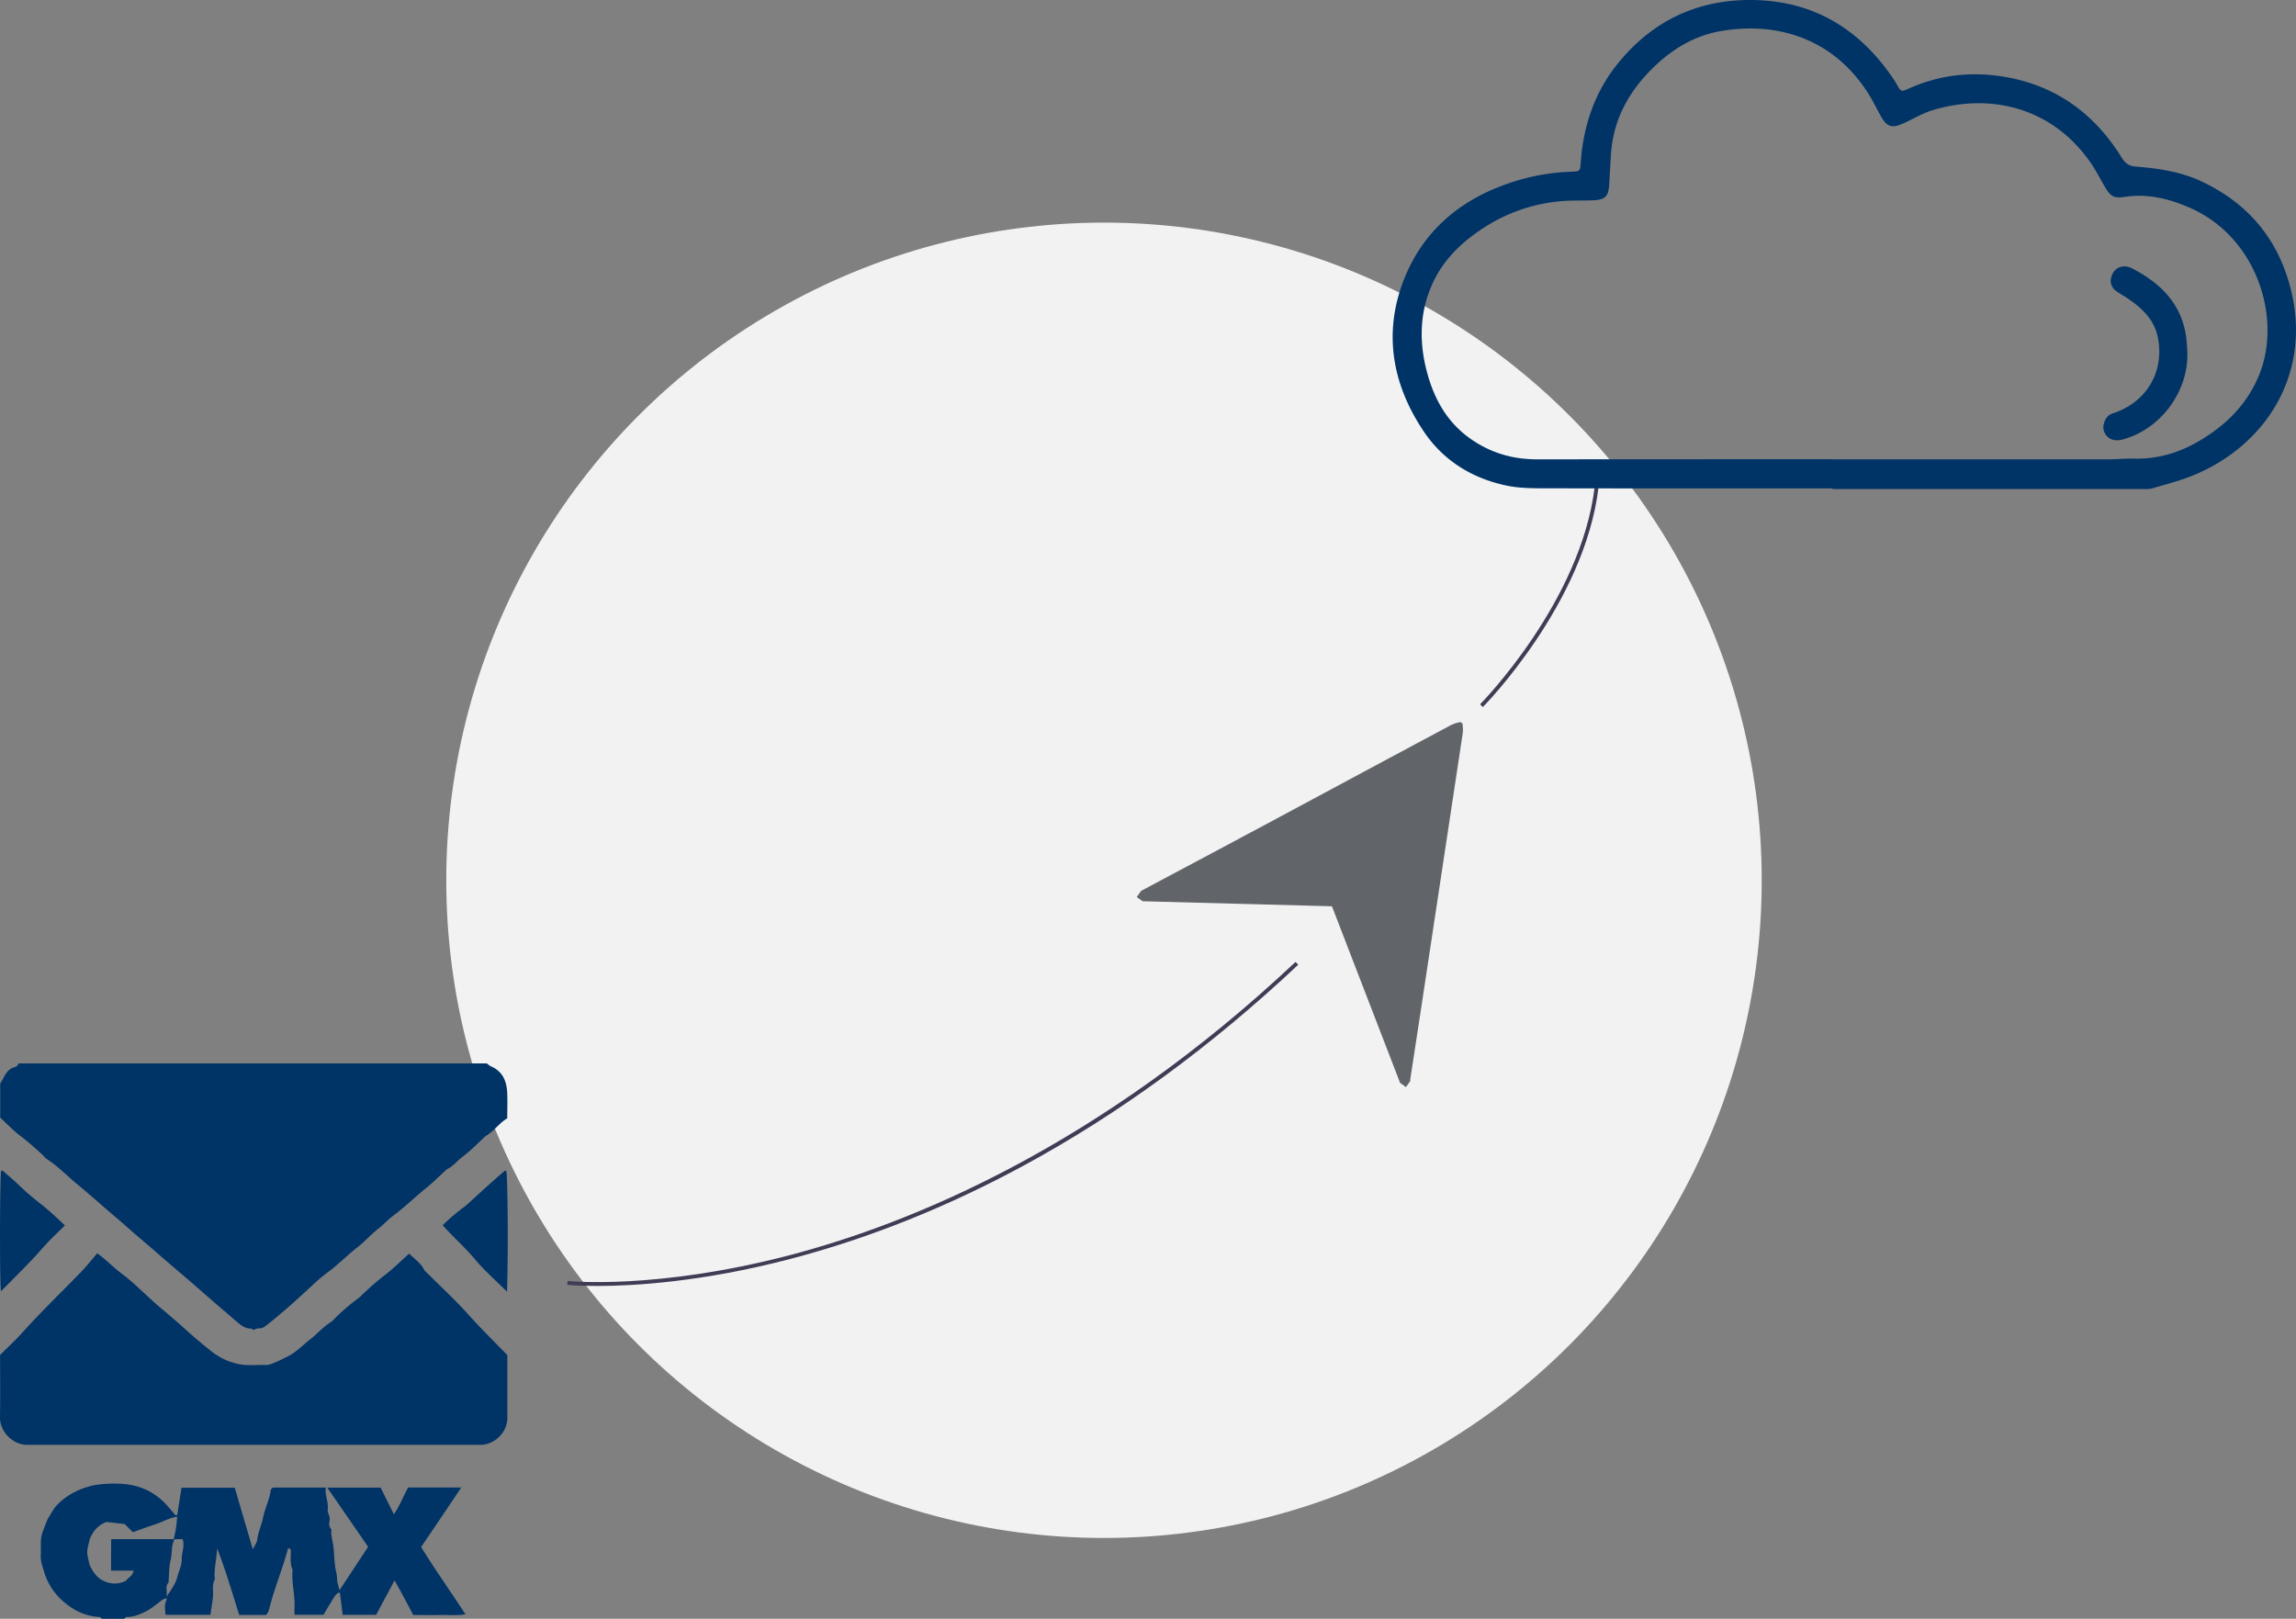
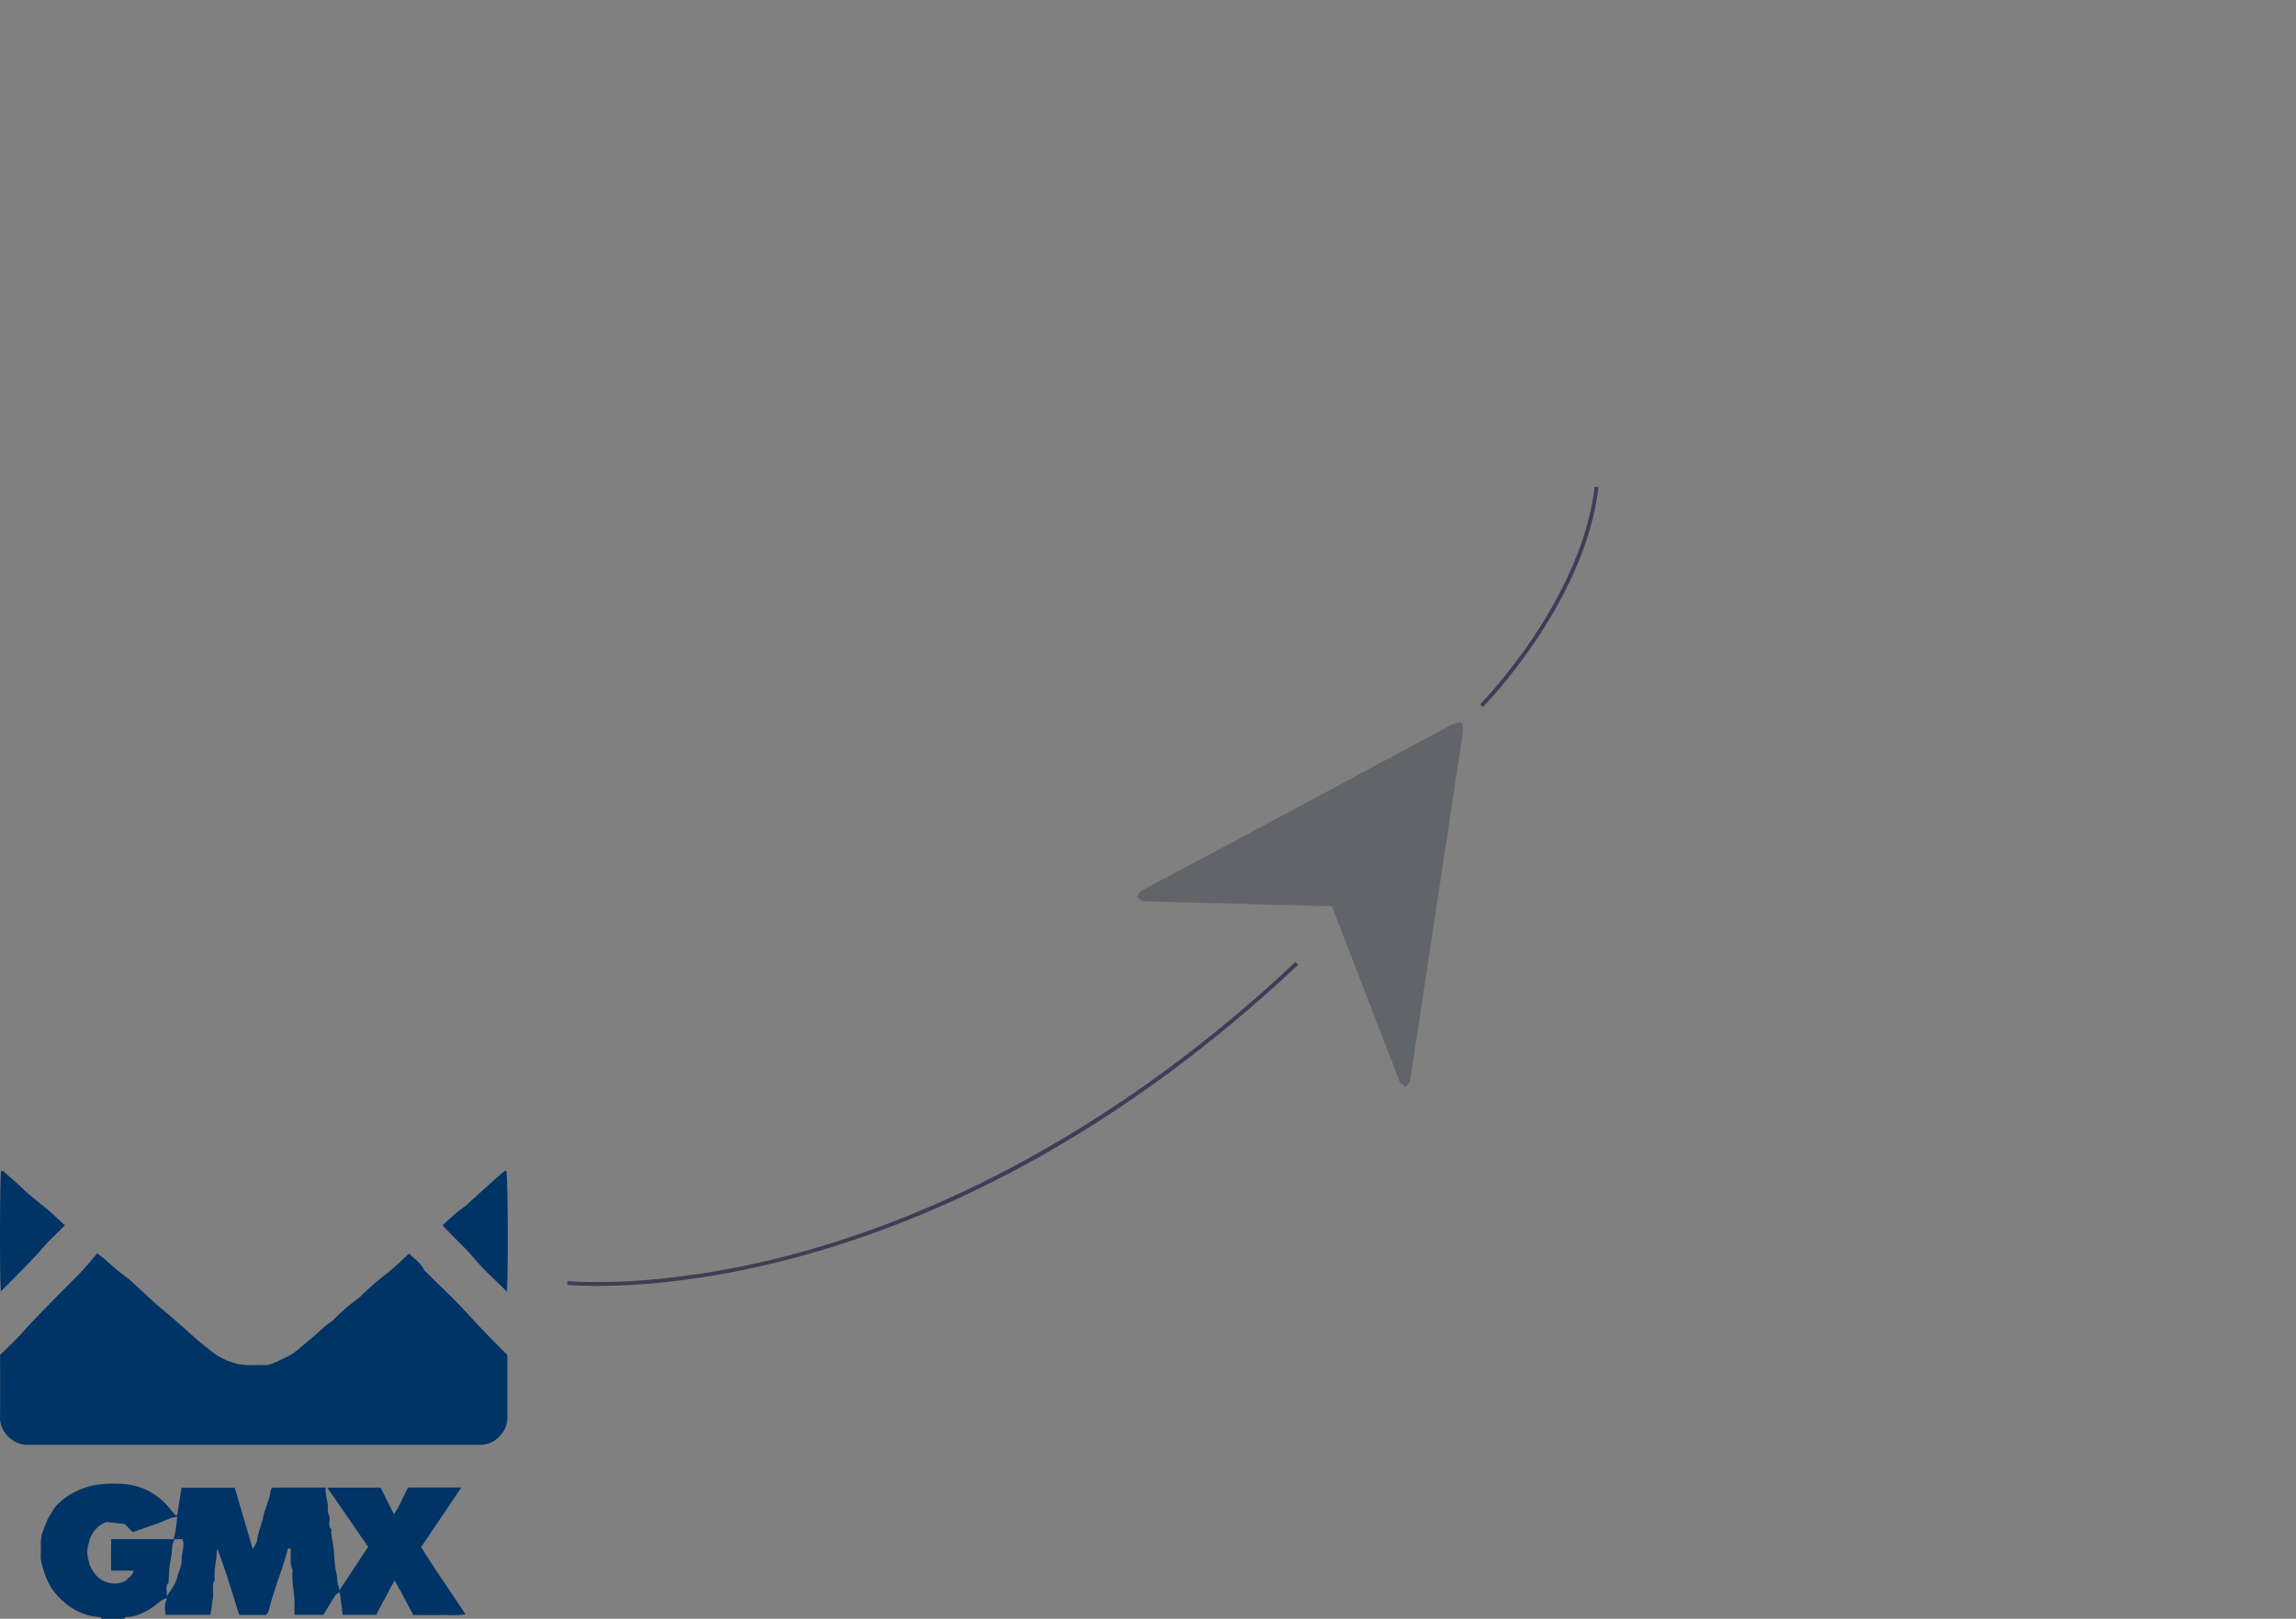
<svg xmlns="http://www.w3.org/2000/svg" viewBox="0 0 1302.07 918.07">
  <rect x="0" y="0" width="1302.07" height="918.07" fill="#808080" stroke="none" />
  <defs>
    <style>.cls-1{fill:#f2f2f2;}.cls-2{fill:#3f3d56;}.cls-3{fill:#61656a;}.cls-4{fill:#036;}</style>
  </defs>
  <title>gmx-cloud</title>
  <g id="Layer_2" data-name="Layer 2">
    <g id="Layer_1-2" data-name="Layer 1">
      <g id="Layer_1-2-2" data-name="Layer 1-2">
        <g id="Layer_1-2-2-2" data-name="Layer 1-2-2">
          <g id="Layer_1-2-2-2-2" data-name="Layer 1-2-2-2">
-             <circle class="cls-1" cx="626.08" cy="499.26" r="373" />
            <path class="cls-2" d="M338.75,729.34c-10.91,0-16.94-.62-17.11-.64l.24-2.18c.49.05,50.27,5.13,125.69-14.58,69.6-18.19,175.94-61.82,287.14-166.38l1.51,1.6c-49.27,46.32-101.71,84.69-155.87,114C537,684.65,492.49,702.44,448,714.06,398.26,727.06,359.59,729.34,338.75,729.34ZM840.91,401l-1.56-1.54c.58-.58,57.29-58.23,65-123.45l2.19.26c-7.81,66-65,124.18-65.63,124.73Z" />
            <path class="cls-3" d="M829.43,410.4l.08,1.12a20.69,20.69,0,0,1,0,4.45L806.25,569.76l-6.39,41.83a13.65,13.65,0,0,0-.12,1.57l-2.4,3.39L794,614.17,755.35,514,648,511.15l-3.37-2.38,2.53-3.54L668.26,494q24.33-12.94,48.63-25.95l41-22q32.45-17.44,65-34.82a21.7,21.7,0,0,1,4.21-1.48l1.08-.29Z" />
-             <path class="cls-4" d="M1039.2,277c-53.51,0-107,.07-160.53-.06-8.19,0-16.59.11-24.52-1.58-19.35-4.13-35.61-14.12-46.71-30.63-18.64-27.74-23.36-58-10.1-89,10.24-24,28.87-40.52,53.41-50a121.82,121.82,0,0,1,40.15-8.34c5.17-.17,5.18-.2,5.55-5.3,1.48-20.84,7.9-39.91,21.16-56.23C936.86,12.18,961.86,0,992.44,0c35.42,0,62.12,16.13,81.58,45.14.59.89,1.15,1.8,1.67,2.73,2.35,4.2,2.41,4.35,7,2.29,17.27-7.74,35.25-9.7,53.79-6.63,29.25,4.85,51.1,20.74,66.61,45.64,2,3.29,4.08,5,8.09,5.31,12.56,1,25.08,2.77,36.65,8.11,27.27,12.59,44.68,33.54,51.62,62.81,11,46.34-13.76,86.63-55,103.93-7.62,3.2-15.76,5.21-23.7,7.62a17.28,17.28,0,0,1-5.07.39H1039.2Zm-.39-16.56v.07h156.67c4.9,0,9.81-.52,14.7-.4,13.62.33,26-3.4,37.63-10.39,15.29-9.16,27.15-21.16,33.72-38,12.41-31.77-1.7-77.42-39.92-94-11.59-5-23.61-8-36.37-6.09-6.08.92-8.13.1-11.29-5.24-2.93-4.94-5.52-10.12-8.83-14.8-21-29.74-54.94-39.24-88.89-29.17-6,1.77-11.42,5.2-17.17,7.71-6.29,2.75-8.94,1.83-12.34-4.13-2.22-3.89-4.15-7.94-6.47-11.76-19-31.13-50.71-42.5-84.64-36.56-13.94,2.44-26.13,9.43-36.58,19.25-14.69,13.84-24.13,30.18-25.46,50.68l-1,17.23c-.43,6.58-2.3,8.44-8.86,8.74-3.4.15-6.82.14-10.23.17A95.2,95.2,0,0,0,841.73,129c-12.57,8.1-23.19,18.16-29.43,32-7.61,16.89-7.56,34.35-2.55,51.88,4.15,14.48,11.45,27,24.08,35.9,11.51,8.14,24.1,11.81,38.35,11.73l166.59-.08Zm201.66-59.36c0,21.85-15.35,42.15-36.26,48.07-4.39,1.24-8,.35-10.07-2.68s-1.49-6.35.34-9.29a6.65,6.65,0,0,1,3.36-2.62c19.23-6,29.87-23.66,25.85-43.33-2-9.87-8.75-16.28-16.65-21.7-2.19-1.51-4.55-2.76-6.73-4.29-3.4-2.37-4.18-6-2.3-9.86a7.37,7.37,0,0,1,8.8-4,9.68,9.68,0,0,1,2.1.73c17.5,9,29.8,21.81,31.22,42.6l.33,4.46v1.91Z" />
          </g>
        </g>
      </g>
-       <path class="cls-4" d="M276.15,603.13a11.46,11.46,0,0,0,2.18,1.61c6.85,2.88,9.06,8.6,9.33,15.38.19,4.54,0,9.1,0,14.17-4.49,2.5-7.44,7.32-12.25,10-.3.16-.49.49-.75.73-3.94,3.59-7.64,7.49-11.89,10.66-3.24,2.41-5.7,5.78-9.44,7.54-.3.14-.49.49-.75.72-3.81,3.47-7.46,7.14-11.48,10.35-6.21,5-11.84,10.61-18.27,15.33-2.87,2.1-5.22,4.87-8.09,7.08-4.2,3.23-7.74,7.34-11.93,10.61-6.14,4.78-11.53,10.44-17.91,15a98.6,98.6,0,0,0-8.5,7.37c-4,3.56-7.82,7.24-11.84,10.74-4.34,3.79-8.73,7.53-13.26,11.1-1.21.95-2.62,2-4.49,1.85-.9-.07-1.85.49-3.28.91-.11-.08-.64-.8-1.14-.79-3.52.06-5.84-1.91-8.34-4.07-5-4.34-10.1-8.62-15.11-13s-10.24-9-15.43-13.4-10.12-8.59-15.12-13-10.13-8.56-15.08-13S63,688.18,57.88,683.68c-4.84-4.27-9.77-8.46-14.73-12.6-5.56-4.65-10.64-9.9-16.78-13.85a12.5,12.5,0,0,1-1.87-1.84,160,160,0,0,0-13.94-11.93C7,640.58,3.75,637.21.12,633.84V614.56c.73-1.27,1.42-2.39,2-3.54,1.35-2.57,3-4.89,5.92-5.72a3.11,3.11,0,0,0,2.48-2.17Z" />
      <path class="cls-4" d="M57.79,918.07c-.45-.35-.89-1-1.35-1-8.34-.42-15.19-3.93-21.3-9.48a35.72,35.72,0,0,1-10.31-16.75c-.85-2.84-1.91-5.66-1.71-8.76.29-4.4-.57-8.89,1.06-13.21.32-.84,2.76-7.42,3.26-8.09,1.58-2.12,2.51-4.6,4.37-6.63a36.53,36.53,0,0,1,10.45-7.88,42.42,42.42,0,0,1,11.5-4A67.14,67.14,0,0,1,67,841.48c10.39.18,19.48,3.71,26.78,11.3,2,2.06,3.74,4.34,5.65,6.48.13.15.64,0,1.09-.08.79-5.06,1.59-10.13,2.41-15.42h30.21c3.27,11.19,6.64,22.7,10.23,34.94,1-2.15,2.31-3.74,2.51-5.45.49-4.3,2.4-8.17,3.24-12.33,1.1-5.44,3.79-10.44,4.45-16,.05-.41.7-.75,1.2-1.25h30c-.67,4.24,1.63,8.18,1.08,12.49-.26,2,1.44,3.68,1.11,5.88-.27,1.74-.69,3.79,1,5.32-.38,3.09.57,6,1,9,.58,4.19.56,8.48,1.19,12.66.33,2.13,1,4.16,1,6.4,0,1.92.77,3.83,1.37,6.49l16.24-24.62-23.15-33.6h30.23l7.55,15.17c3.37-5,5.31-10.25,8.08-15.24h30.13C254,855,246.48,866.09,238.82,877.42c8.05,13,16.71,25.18,25.13,38.13-5.08.88-9.88.28-14.62.39-4.89.12-9.79,0-15,0-1.76-3.34-3.57-6.81-5.41-10.25-1.59-3-3.24-5.88-5.17-9.39l-10.43,19.54h-19c-.52-4.18-1-8.31-1.54-12.43-.37,0-.83-.2-1,0a7.6,7.6,0,0,0-1.88,1.78c-2.17,3.45-4.26,7-6.49,10.64H167c0-1.42-.06-2.94,0-4.45.38-7.06-1.83-14-1.06-21.08-1.8-3.74-.76-7.74-1.1-11.75l-1.45-.5c-2.37,9-5.69,17.61-8.46,26.39-1,3.11-1.72,6.29-2.67,9.4a8.93,8.93,0,0,1-1.33,2.08H135.67c-3.94-12.43-7.62-25.18-12.51-37.67-.09.91-.21,1.81-.27,2.72-.35,4.93-1.65,9.79-1.06,14.78-1.77,3.21-.71,6.71-1.07,10.06s-.94,6.62-1.43,10.05H93.88c-.55-5.39-.55-5.39.79-9.38a8.78,8.78,0,0,0-2.32.71c-3.14,2.18-6,4.84-9.36,6.58s-7.14,3.37-11.24,3.31c-.45,0-.9.65-1.36,1ZM99,872.93c-2,3.7-1.26,7.81-2.21,11.68s-.83,8-1.18,12.06c0,.34.07.8-.11,1-2,2.13-.5,4.47-1.06,7.88,2.8-4.17,5.09-7.23,6-10.82s2.65-6.65,2.61-10.47,1.87-7.48.48-11.32h-5c.41-2,.9-3.91,1.2-5.86.33-2.1.5-4.23.79-6.88-4.45.59-8.37,3-12.59,4.36s-8.53,3-12.6,4.42l-4.65-4.64-10.26-1.15c-5.08,1.85-7.91,5.61-9.58,9.87-.54,2.65-1.37,4.92-1.37,7.19s.8,4.55,1.32,7.22c1.68,3.54,3.84,7.28,8.11,9.19a13.89,13.89,0,0,0,12.64-.19c1-1.75,3.74-2.57,4.21-5.68H63c0-6.2-.06-12,.08-17.85Z" />
      <path class="cls-4" d="M.05,768.47c4.36-4.35,8.63-8.26,12.49-12.55,10.58-11.78,22-22.77,33-34.07,3.35-3.41,6.3-7.22,9.63-11.07,1.05.83,1.83,1.42,2.58,2,4.19,3.43,8,7.27,12.45,10.45a102.09,102.09,0,0,1,8.51,7.37c4,3.56,7.76,7.3,11.84,10.72,5.48,4.6,10.92,9.24,16.23,14.06,4.39,4,9,7.73,13.65,11.44A36.42,36.42,0,0,0,134,773.33c5.68,1.53,11.3.62,16.92.84,2.58.1,8.76-3.16,12.15-4.82,5.09-2.51,8.81-6.65,13.17-10,4-3.12,7.29-7.09,11.69-9.72a9,9,0,0,0,1.5-1.46,119.64,119.64,0,0,1,14.33-12.26,12.92,12.92,0,0,0,1.49-1.47,167.32,167.32,0,0,1,14.3-12.3c4.27-3.41,8.17-7.27,12.51-11.19,3,3.14,6.66,5.41,8.58,9.41.21.44.72.75,1.09,1.12l1.11,1.11c7.55,7.55,15.43,14.79,22.54,22.72s14.59,15.3,22.33,23.22v4.22c0,10.49,0,21,0,31.48.05,8-7.21,15.21-15.23,15.21q-128.55,0-257.11,0c-8.24,0-15.51-7.59-15.37-15.65C.21,792.05.05,780.33.05,768.47Z" />
      <path class="cls-4" d="M36.82,695c-4.23,4.23-8.57,8.07-12.31,12.42-7,8.13-14.68,15.54-22.19,23.14L.49,732.34c-.73-6.51-.6-64.49.13-68.3.35,0,.82-.14,1,0,3.46,3,7,6,10.29,9.25,4.16,4,8.65,7.56,13.18,11.13C29.13,687.62,32.77,691.29,36.82,695Z" />
      <path class="cls-4" d="M287.13,664.06c.85,4.31,1.13,49.1.39,68.54-6.4-6.4-12.93-12.07-18.39-18.64S257,701.66,251.05,694.9A115.83,115.83,0,0,1,263.9,684c.4-.31.79-.64,1.16-1,3.94-3.58,7.86-7.18,11.82-10.75q4.58-4.11,9.22-8.14C286.3,663.91,286.77,664.06,287.13,664.06Z" />
    </g>
  </g>
</svg>